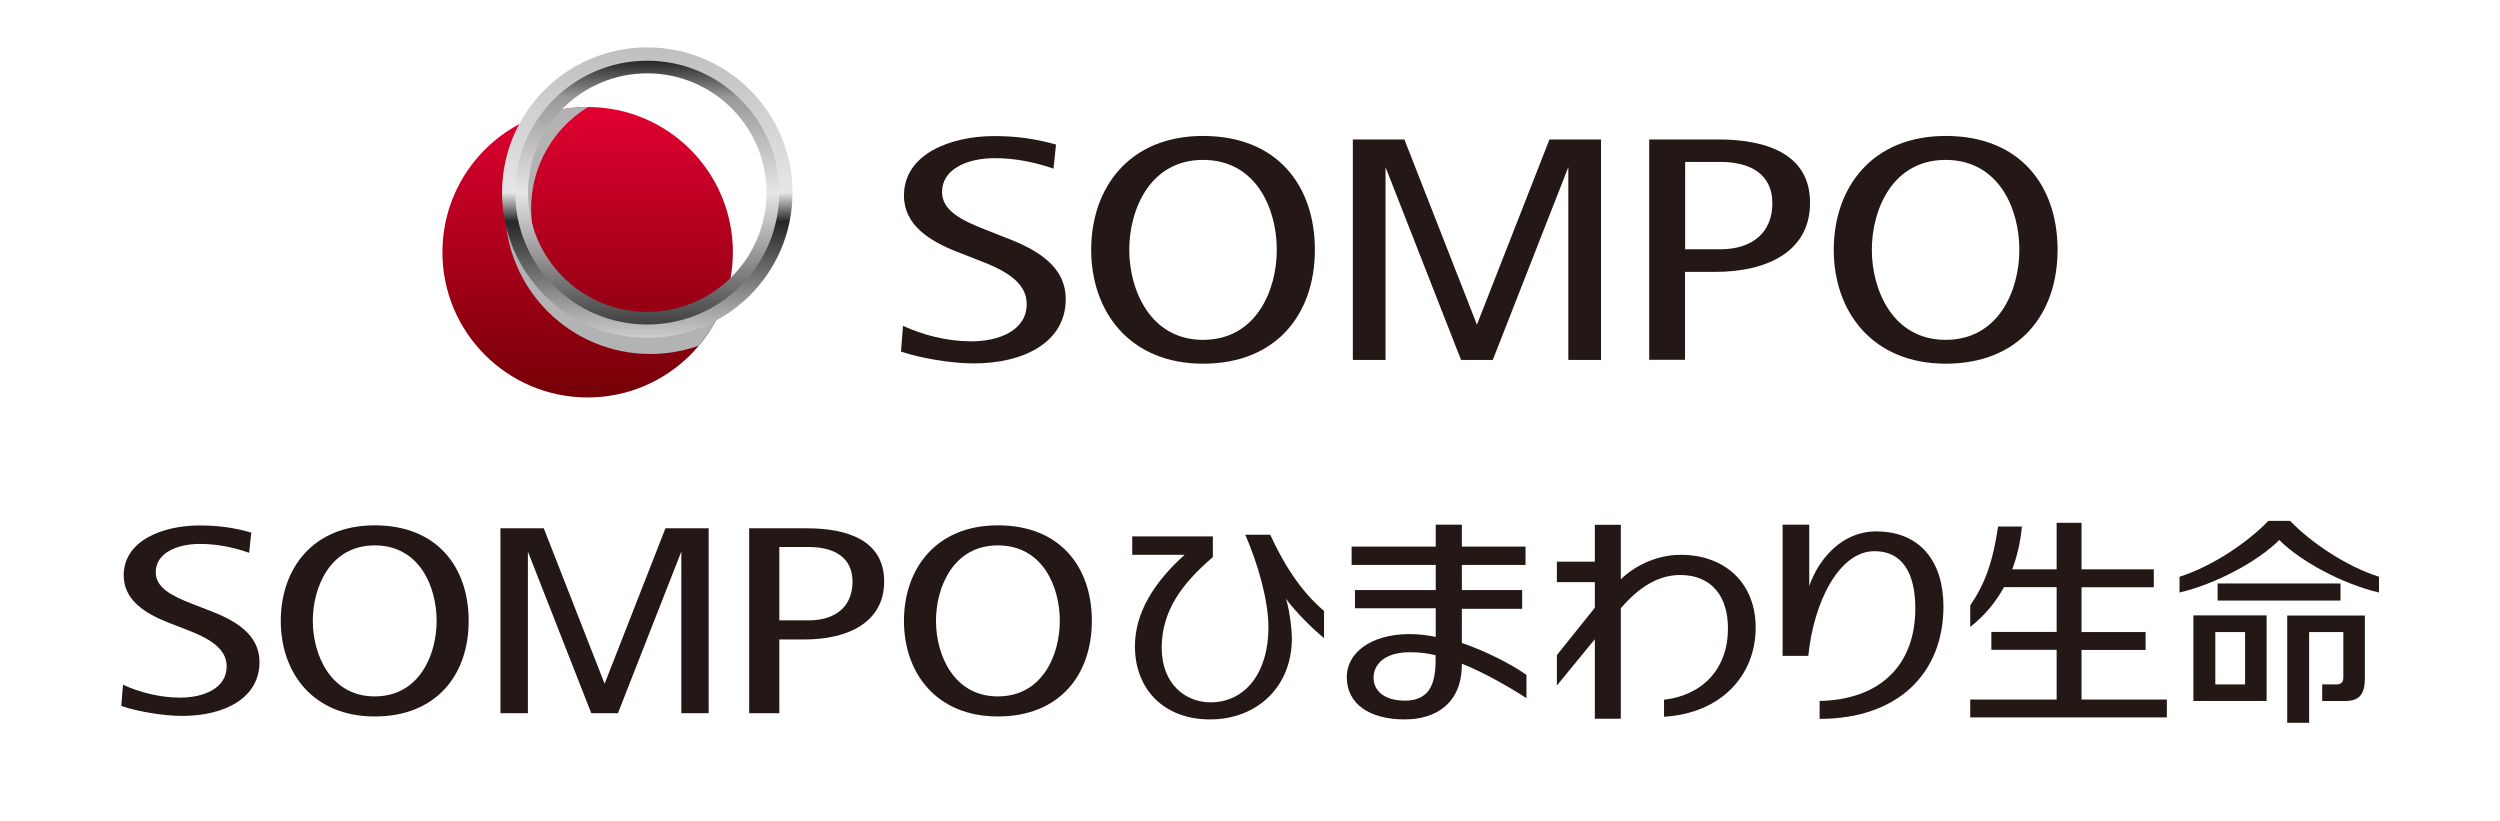
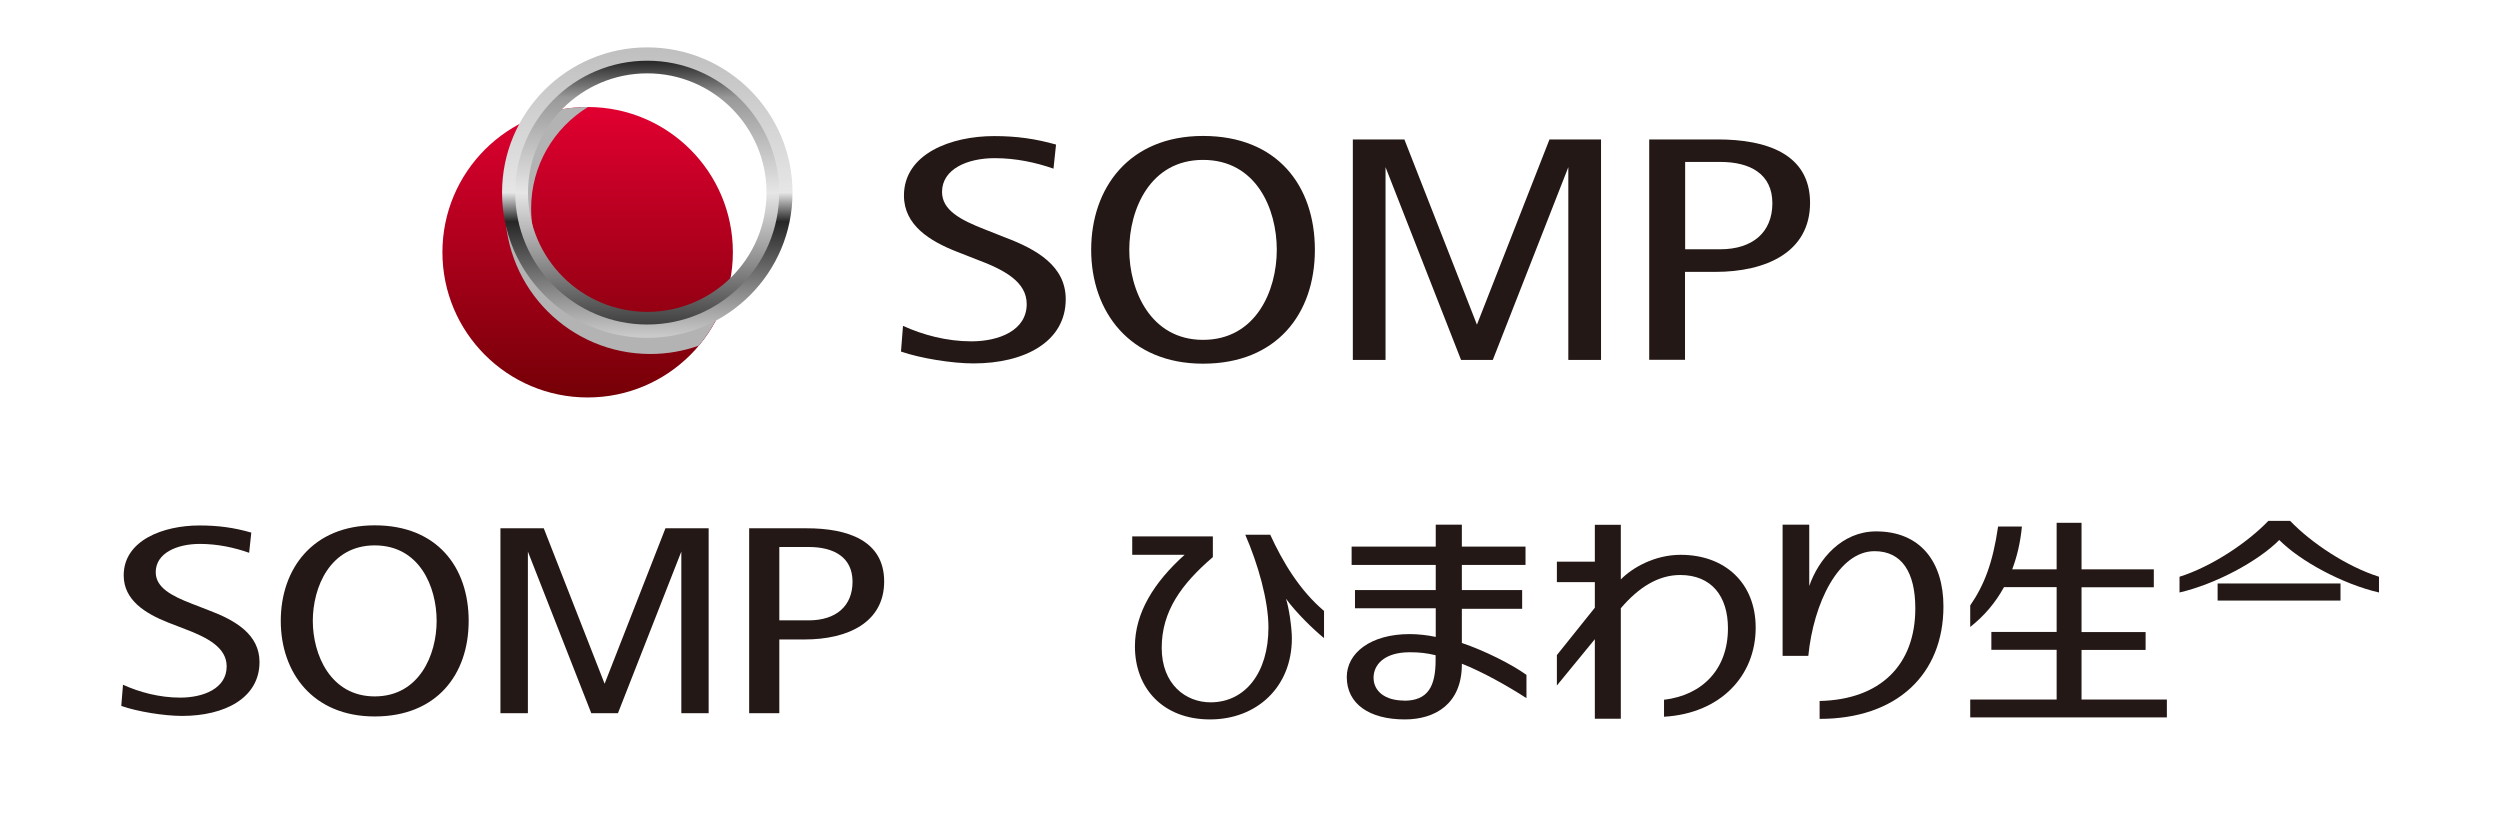
<svg xmlns="http://www.w3.org/2000/svg" viewBox="0 0 185.74 61.03">
  <defs>
    <style>.f{fill:url(#c);}.f,.g,.h,.i,.j{stroke-width:0px;}.k{isolation:isolate;}.g{fill:url(#b);}.h{fill:url(#d);}.i{fill:#b3b3b3;mix-blend-mode:multiply;}.j{fill:#231815;}</style>
    <linearGradient id="b" x1="8317.73" y1="-2088.38" x2="8339.31" y2="-2088.38" gradientTransform="translate(2132.04 8347.25) rotate(-90)" gradientUnits="userSpaceOnUse">
      <stop offset="0" stop-color="#750006" />
      <stop offset="1" stop-color="#e10031" />
    </linearGradient>
    <linearGradient id="c" x1="8344.81" y1="-2138.64" x2="8366.38" y2="-2138.64" gradientTransform="translate(2186.72 8369.91) rotate(-90)" gradientUnits="userSpaceOnUse">
      <stop offset="0" stop-color="#ccc" />
      <stop offset=".09" stop-color="#a6a6a6" />
      <stop offset=".4" stop-color="#262626" />
      <stop offset=".5" stop-color="#e6e6e6" />
      <stop offset="1" stop-color="#bfbfbf" />
    </linearGradient>
    <linearGradient id="d" x1="8345.79" y1="-2138.64" x2="8365.4" y2="-2138.64" gradientTransform="translate(2186.72 8369.91) rotate(-90)" gradientUnits="userSpaceOnUse">
      <stop offset="0" stop-color="#404040" />
      <stop offset=".27" stop-color="#999" />
      <stop offset=".5" stop-color="#e6e6e6" />
      <stop offset=".86" stop-color="#999" />
      <stop offset="1" stop-color="#262626" />
    </linearGradient>
  </defs>
  <g class="k">
    <g id="a">
      <polygon class="j" points="115.12 10.36 109.73 24.12 104.34 10.36 100.51 10.36 100.51 26.74 102.94 26.74 102.94 12.42 108.55 26.74 110.91 26.74 116.52 12.42 116.52 26.74 118.95 26.74 118.95 10.36 115.12 10.36" />
      <path class="j" d="M67.09,24.21c1.47.67,3.24,1.15,5.08,1.15,2.04,0,4.11-.8,4.11-2.77,0-1.65-1.65-2.54-3.71-3.31l-1.48-.58c-1.99-.78-3.93-1.96-3.93-4.17,0-3.12,3.52-4.42,6.7-4.42,1.68,0,3.07.2,4.6.63l-.19,1.79c-1.31-.46-2.8-.78-4.37-.78-2.03,0-3.91.81-3.91,2.51,0,1.35,1.36,2.08,3.22,2.8l1.44.57c2.42.91,4.53,2.15,4.53,4.6,0,3.17-3.06,4.77-6.85,4.77-1.6,0-3.94-.38-5.39-.88l.15-1.91Z" />
      <path class="j" d="M122.53,26.74V10.36h5.1c3.59,0,6.85,1.06,6.85,4.71s-3.24,5.13-7.04,5.13h-2.25v6.53h-2.67ZM125.2,18.52h2.61c2.4,0,3.87-1.26,3.87-3.42s-1.63-3.07-3.87-3.07h-2.61v6.49Z" />
-       <path class="j" d="M136.24,18.56c0-4.58,2.8-8.46,8.32-8.46s8.31,3.69,8.31,8.46-2.85,8.46-8.31,8.46-8.32-3.88-8.32-8.46ZM144.55,25.25c3.92,0,5.48-3.64,5.48-6.69s-1.53-6.68-5.48-6.68-5.48,3.7-5.48,6.68,1.55,6.69,5.48,6.69Z" />
      <path class="j" d="M81.07,18.56c0-4.58,2.8-8.46,8.31-8.46s8.31,3.69,8.31,8.46-2.85,8.46-8.31,8.46-8.31-3.88-8.31-8.46ZM89.38,25.25c3.92,0,5.48-3.64,5.48-6.69s-1.53-6.68-5.48-6.68-5.48,3.7-5.48,6.68,1.56,6.69,5.48,6.69Z" />
      <path class="g" d="M43.66,7.95c5.96,0,10.79,4.83,10.79,10.79,0,5.96-4.83,10.79-10.79,10.79s-10.79-4.83-10.79-10.79,4.83-10.79,10.79-10.79Z" />
      <path class="i" d="M51.92,25.67c.79-.94,1.42-2.02,1.86-3.19-1.5,1.18-3.4,1.88-5.46,1.88-4.89,0-8.86-3.97-8.86-8.86,0-3.2,1.69-6,4.23-7.55,0,0-.02,0-.03,0-1.26,0-2.47.22-3.6.62-1.58,1.87-2.53,4.3-2.53,6.94,0,5.96,4.83,10.79,10.79,10.79,1.26,0,2.47-.22,3.6-.62Z" />
      <path class="f" d="M37.3,14.31c0,5.96,4.83,10.79,10.79,10.79s10.79-4.83,10.79-10.79-4.83-10.79-10.79-10.79-10.79,4.83-10.79,10.79ZM57.6,14.31c0,5.25-4.26,9.51-9.51,9.51s-9.51-4.26-9.51-9.51,4.26-9.51,9.51-9.51,9.51,4.26,9.51,9.51Z" />
      <path class="h" d="M38.28,14.31c0,5.41,4.39,9.8,9.81,9.8s9.8-4.39,9.8-9.8-4.39-9.8-9.8-9.8-9.81,4.39-9.81,9.8ZM56.95,14.31c0,4.89-3.97,8.86-8.86,8.86s-8.86-3.97-8.86-8.86,3.97-8.86,8.86-8.86,8.86,3.97,8.86,8.86Z" />
      <polygon class="j" points="49.44 39.25 44.92 50.8 40.4 39.25 37.18 39.25 37.18 52.99 39.22 52.99 39.22 40.98 43.93 52.99 45.91 52.99 50.62 40.98 50.62 52.99 52.65 52.99 52.65 39.25 49.44 39.25" />
      <path class="j" d="M9.13,50.87c1.23.56,2.72.96,4.26.96,1.71,0,3.45-.67,3.45-2.32,0-1.38-1.38-2.13-3.11-2.78l-1.24-.48c-1.67-.66-3.3-1.65-3.3-3.5,0-2.62,2.96-3.71,5.62-3.71,1.41,0,2.58.16,3.86.53l-.16,1.5c-1.1-.39-2.35-.66-3.66-.66-1.7,0-3.28.68-3.28,2.1,0,1.13,1.14,1.75,2.7,2.35l1.21.47c2.03.76,3.8,1.81,3.8,3.86,0,2.66-2.57,4-5.75,4-1.34,0-3.31-.32-4.52-.74l.13-1.6Z" />
      <path class="j" d="M55.66,52.99v-13.74h4.28c3.01,0,5.75.89,5.75,3.95s-2.72,4.31-5.91,4.31h-1.88v5.48h-2.24ZM57.9,46.09h2.19c2.02,0,3.25-1.06,3.25-2.87s-1.37-2.58-3.25-2.58h-2.19v5.45Z" />
-       <path class="j" d="M67.16,46.13c0-3.84,2.35-7.1,6.98-7.1s6.98,3.1,6.98,7.1-2.39,7.1-6.98,7.1-6.98-3.25-6.98-7.1ZM74.14,51.74c3.29,0,4.6-3.06,4.6-5.61s-1.28-5.61-4.6-5.61-4.6,3.11-4.6,5.61,1.3,5.61,4.6,5.61Z" />
      <path class="j" d="M20.86,46.13c0-3.84,2.35-7.1,6.98-7.1s6.98,3.1,6.98,7.1-2.39,7.1-6.98,7.1-6.98-3.25-6.98-7.1ZM27.84,51.74c3.29,0,4.6-3.06,4.6-5.61s-1.28-5.61-4.6-5.61-4.6,3.11-4.6,5.61,1.31,5.61,4.6,5.61Z" />
-       <path class="j" d="M168.4,45.72v6.36h-5.44v-6.36h5.44ZM164.59,50.85h2.21v-3.89h-2.21v3.89Z" />
-       <path class="j" d="M175.7,45.72v4.68c0,1.13-.38,1.68-1.43,1.68h-1.74v-1.23h1.02c.41,0,.55-.17.55-.53v-3.36h-2.54v6.74h-1.63v-7.97h5.77Z" />
      <path class="j" d="M170.14,38.7h-1.61c-1.57,1.63-4.2,3.39-6.6,4.15v1.17c2.7-.63,5.84-2.32,7.41-3.9,1.57,1.58,4.7,3.27,7.41,3.9v-1.17c-2.4-.76-5.04-2.52-6.6-4.15Z" />
      <rect class="j" x="164.76" y="43.35" width="9.13" height="1.27" />
      <path class="j" d="M154.65,51.98v-3.69h4.76v-1.33h-4.76v-3.33h5.37v-1.33h-5.37v-3.46h-1.85v3.46h-3.3c.36-.96.61-2.01.72-3.18h-1.77c-.39,2.7-1.03,4.35-2.07,5.86v1.6c1.03-.81,1.87-1.79,2.51-2.96h3.91v3.33h-4.85v1.33h4.85v3.69h-6.42v1.33h14.61v-1.33h-6.33Z" />
      <path class="j" d="M94.37,39.73h-1.85c.94,2.17,1.72,4.87,1.72,6.89,0,3.35-1.72,5.56-4.3,5.56-1.84,0-3.63-1.33-3.63-4.05s1.47-4.74,3.8-6.74v-1.54h-5.99v1.37h3.89c-2.26,2.03-3.69,4.3-3.69,6.8,0,3.15,2.12,5.43,5.58,5.43s6.08-2.39,6.08-6.02c0-.83-.23-2.36-.44-2.95.76,1.04,2,2.25,2.83,2.93v-2.02c-1.81-1.53-3.07-3.64-4-5.67Z" />
      <path class="j" d="M113.41,50.14c-1.1-.79-3.11-1.8-4.8-2.37v-2.54h4.48v-1.39h-4.48v-1.87h4.73v-1.36h-4.73v-1.63h-1.94v1.63h-6.25v1.36h6.25v1.87h-6v1.35h6v2.13c-.59-.13-1.32-.21-1.93-.21-2.93,0-4.68,1.42-4.68,3.19,0,2,1.68,3.15,4.31,3.15,2.28,0,4.24-1.17,4.24-4.09v-.05c1.5.59,3.4,1.65,4.8,2.56v-1.74ZM104.32,52.05c-1.42,0-2.27-.7-2.27-1.7,0-.94.77-1.89,2.69-1.89.73,0,1.24.06,1.92.22v.36c0,1.96-.57,3.02-2.34,3.02Z" />
      <path class="j" d="M135.19,53.41v-1.33c4.52-.1,7.11-2.68,7.11-6.88,0-2.69-1.01-4.25-3.03-4.25-2.66,0-4.53,3.84-4.92,7.78h-1.91v-9.75h1.98v4.56c.69-2,2.42-4.06,4.97-4.06,3.29,0,5,2.27,5,5.57,0,5.05-3.46,8.36-9.2,8.36" />
      <path class="j" d="M124.87,41.22c-1.95,0-3.61.97-4.45,1.83v-4.06h-1.93v2.74h-2.82v1.52h2.82v1.9l-2.82,3.52v2.26l2.82-3.44v5.91h1.93v-8.21c1.33-1.56,2.79-2.47,4.41-2.47,2.34,0,3.55,1.59,3.55,3.96,0,3.01-1.86,4.96-4.75,5.31v1.26c4.19-.24,6.81-3.03,6.81-6.62,0-3.32-2.29-5.41-5.57-5.41Z" />
    </g>
  </g>
</svg>